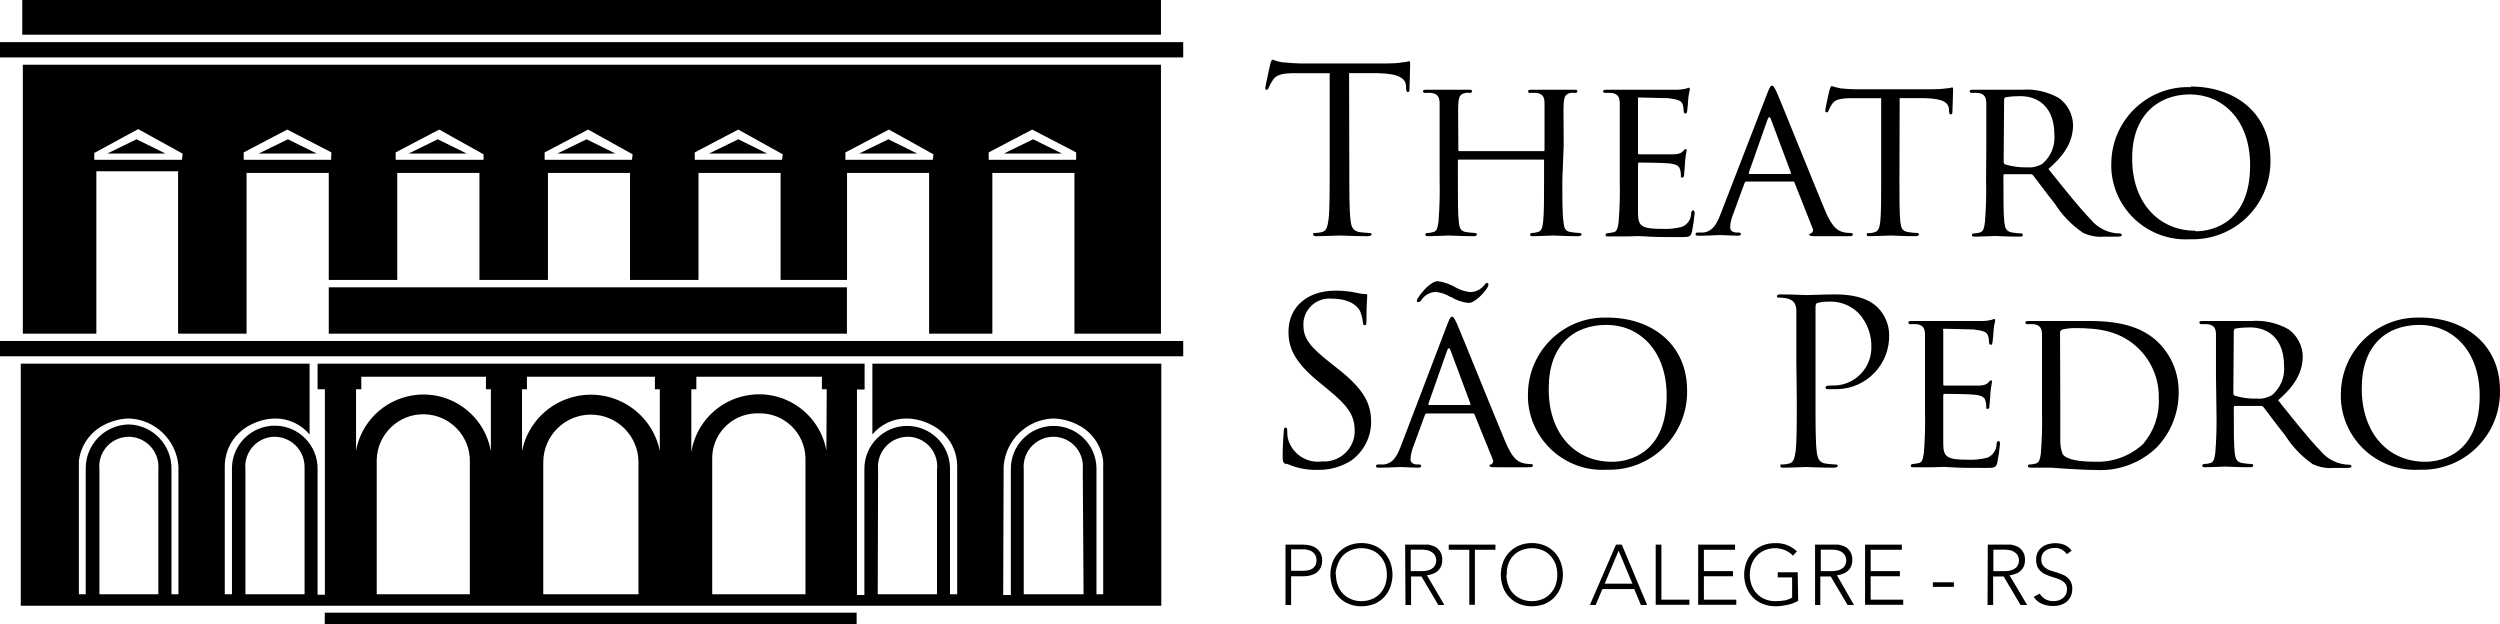
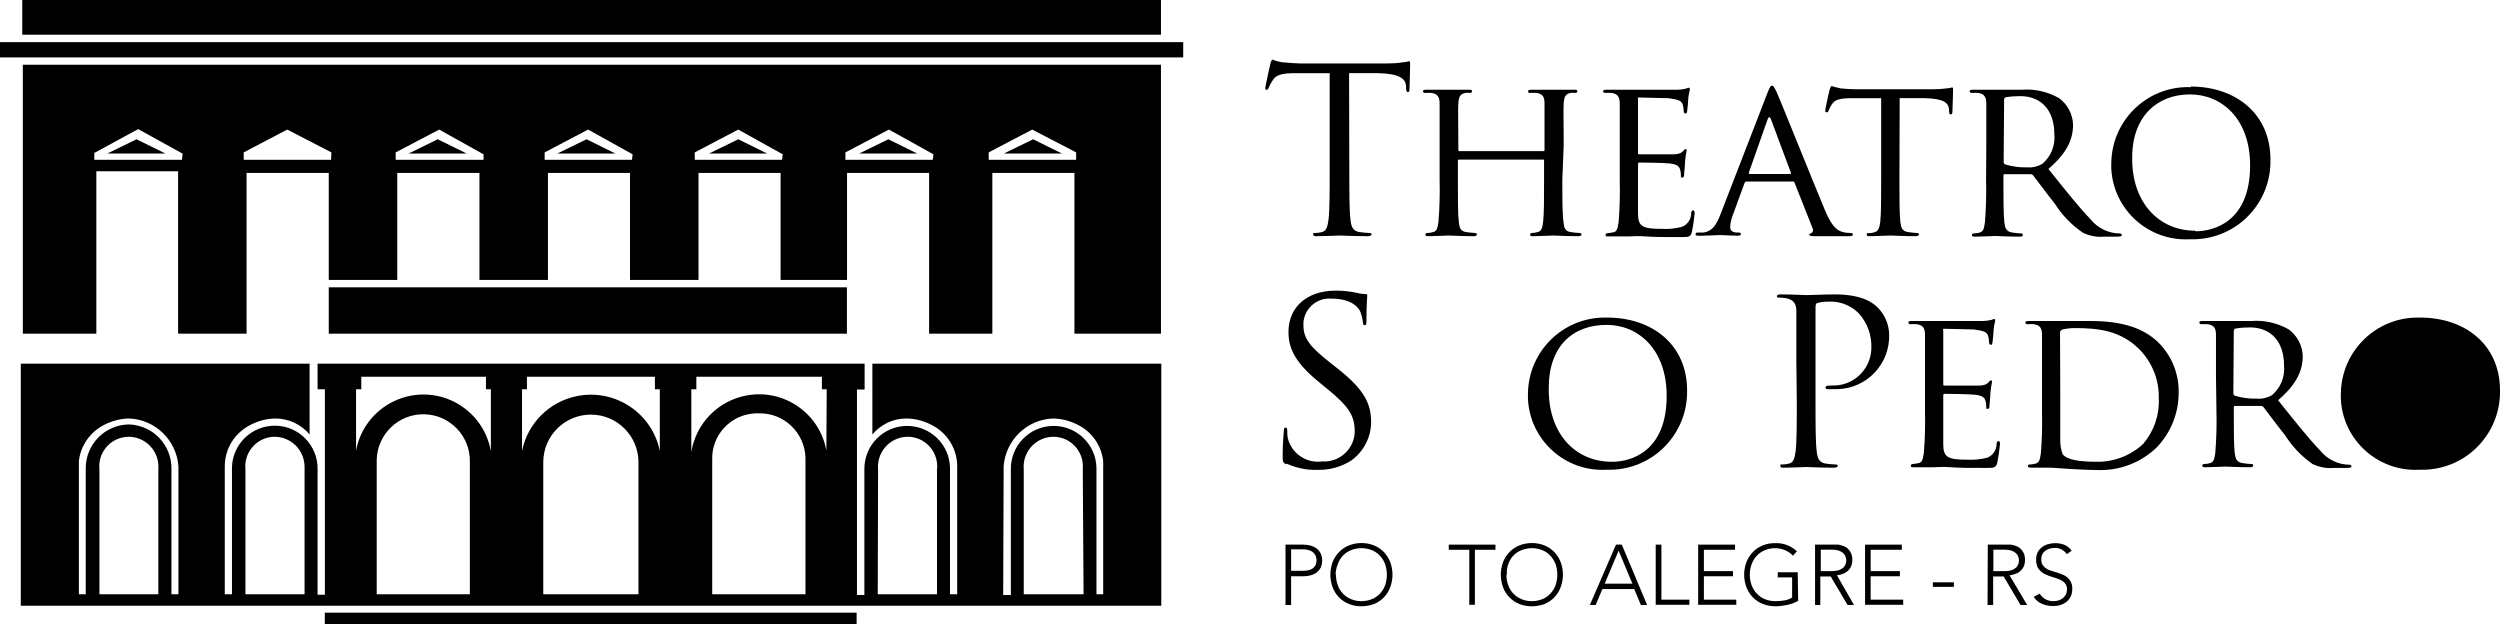
<svg xmlns="http://www.w3.org/2000/svg" id="Camada_2" data-name="Camada 2" viewBox="0 0 219 54.67">
  <g id="TSP">
    <g>
      <g id="Porto_Alegre_-_RS" data-name="Porto Alegre - RS">
        <path d="M112.61,47.71h1.52c.19,0,.39.02.58.06.19.04.38.12.55.22.17.11.3.26.4.43.11.21.17.44.16.68,0,.21-.04.42-.12.62-.09.16-.21.31-.35.43-.15.11-.33.19-.51.24-.19.06-.4.09-.6.09h-1.14v2.52h-.49v-5.29ZM113.1,50h1.12c.14,0,.28-.02.41-.05.13-.03.24-.08.35-.15.11-.08.2-.18.26-.29.06-.14.09-.29.09-.44,0-.29-.13-.56-.36-.73-.11-.08-.24-.13-.37-.16-.13-.04-.27-.06-.41-.06h-1.09v1.88Z" />
        <path d="M116.54,50.34c0-.38.07-.76.2-1.11.13-.33.32-.62.56-.87.24-.25.54-.45.86-.58.35-.14.72-.21,1.1-.21.38,0,.76.07,1.11.21.32.13.62.33.86.58.24.25.42.55.55.87.27.72.27,1.5,0,2.22-.12.33-.31.63-.55.88-.24.25-.54.45-.86.58-.35.13-.73.2-1.11.2-.38,0-.75-.06-1.1-.2-.32-.13-.62-.33-.86-.58-.25-.25-.44-.55-.56-.88-.13-.35-.2-.73-.2-1.11M117.03,50.34c0,.31.05.63.16.92.09.27.24.52.44.73.2.21.44.38.71.49.29.12.6.19.92.18.32,0,.64-.06.93-.18.27-.11.51-.28.7-.49.2-.21.35-.46.45-.73.1-.3.15-.61.15-.92,0-.31-.05-.62-.15-.91-.1-.27-.25-.52-.45-.74-.2-.21-.43-.38-.7-.49-.29-.12-.61-.18-.93-.18-.32,0-.63.06-.92.18-.55.22-.97.67-1.15,1.23-.12.29-.19.6-.19.91h.03Z" />
-         <path d="M123.09,47.71h1.66c.13,0,.26,0,.39,0,.14.03.28.07.42.12.15.05.28.13.39.24.12.11.22.24.28.39.08.18.12.38.11.58,0,.22-.03.43-.13.63-.08.15-.19.29-.32.4-.13.1-.28.17-.44.22-.15.05-.3.09-.45.11l1.53,2.6h-.53l-1.48-2.5h-.91v2.5h-.49l-.03-5.29ZM123.58,50.03h1c.21,0,.43-.03.63-.1.14-.05.27-.13.37-.23.08-.09.15-.19.18-.31.07-.19.07-.41,0-.6-.03-.11-.1-.22-.18-.3-.11-.1-.23-.18-.37-.24-.2-.07-.42-.1-.63-.1h-1v1.88Z" />
        <polygon points="128.71 48.16 126.91 48.16 126.91 47.71 131 47.71 131 48.16 129.2 48.16 129.2 52.98 128.71 52.98 128.71 48.16" />
        <path d="M131.47,50.34c0-.38.07-.76.2-1.11.13-.33.32-.62.56-.87.24-.25.54-.45.86-.58.35-.14.72-.21,1.1-.21.38,0,.76.07,1.11.21.32.13.62.33.86.58.24.25.42.55.55.87.27.72.27,1.5,0,2.22-.12.33-.31.63-.55.88-.24.25-.54.45-.86.58-.35.13-.73.2-1.11.2-.38,0-.75-.06-1.1-.2-.32-.13-.62-.33-.86-.58-.25-.25-.44-.55-.56-.88-.13-.35-.2-.73-.2-1.11M131.96,50.34c0,.31.05.63.16.92.09.27.24.52.44.73.2.21.44.38.71.49.29.12.6.19.92.18.32,0,.64-.06.93-.18.27-.11.51-.28.7-.49.2-.21.35-.46.45-.73.1-.3.15-.61.15-.92,0-.31-.05-.62-.15-.91-.1-.27-.25-.52-.45-.74-.2-.21-.43-.38-.7-.49-.29-.12-.61-.18-.93-.18-.32,0-.63.06-.92.18-.55.22-.97.67-1.15,1.23-.1.29-.14.6-.12.91h-.04Z" />
        <path d="M141.56,47.71h.51l2.22,5.29h-.55l-.58-1.4h-2.79l-.59,1.4h-.51l2.29-5.29ZM141.79,48.24l-1.22,2.89h2.43l-1.21-2.89Z" />
        <polygon points="145.04 47.71 145.54 47.71 145.54 52.53 147.99 52.53 147.99 52.98 145.04 52.98 145.04 47.71" />
        <polygon points="148.76 47.71 151.99 47.71 151.99 48.16 149.26 48.16 149.26 50.03 151.81 50.03 151.81 50.48 149.26 50.48 149.26 52.53 152.1 52.53 152.1 52.98 148.76 52.98 148.76 47.71" />
        <path d="M157.52,52.63c-.31.18-.65.3-1,.37-.33.07-.66.11-1,.11-.38,0-.76-.07-1.11-.21-.32-.13-.62-.32-.86-.57-.24-.25-.43-.55-.56-.88-.27-.72-.27-1.5,0-2.22.13-.32.32-.62.56-.87.24-.25.54-.45.86-.58.35-.14.73-.21,1.11-.2.7-.03,1.39.23,1.89.72l-.35.38c-.09-.1-.19-.2-.3-.27-.12-.08-.25-.15-.38-.21-.14-.05-.28-.1-.42-.13-.46-.1-.94-.05-1.37.13-.27.11-.5.28-.7.49-.2.21-.35.47-.45.74-.1.29-.16.6-.16.91,0,.31.06.62.16.92.1.27.25.52.45.73.19.21.43.38.7.49.29.12.61.19.93.18.26,0,.53-.02.79-.06.24-.04.47-.13.68-.25v-1.77h-1.26v-.45h1.75l.04,2.5Z" />
        <path d="M159,47.71h1.67c.13,0,.26,0,.39,0,.14.03.28.07.42.12.15.05.28.13.39.24.12.11.22.24.28.39.08.18.12.38.11.58,0,.22-.03.43-.13.63-.08.16-.19.29-.33.4-.13.1-.27.17-.43.22-.15.05-.3.09-.45.11l1.49,2.6h-.56l-1.48-2.5h-.91v2.5h-.46v-5.29ZM159.5,50.03h1c.21,0,.42-.03.62-.1.14-.05.27-.13.38-.23.08-.09.15-.19.18-.31.07-.19.07-.41,0-.6-.03-.11-.1-.22-.18-.3-.11-.1-.24-.19-.38-.24-.2-.07-.41-.1-.62-.1h-1v1.88Z" />
        <polygon points="163.38 47.71 166.6 47.71 166.6 48.16 163.87 48.16 163.87 50.03 166.43 50.03 166.43 50.48 163.87 50.48 163.87 52.53 166.72 52.53 166.72 52.98 163.38 52.98 163.38 47.71" />
        <rect x="169.32" y="51.01" width="1.84" height=".4" />
        <path d="M174.13,47.71h1.67c.13,0,.25,0,.38,0,.15.03.29.07.43.12.14.05.28.13.39.24.12.11.21.24.28.39.08.18.11.38.11.58,0,.22-.03.43-.13.63-.08.15-.2.29-.33.4-.13.1-.27.17-.43.22-.15.05-.3.09-.46.11l1.54,2.6h-.58l-1.48-2.5h-.92v2.5h-.49l.02-5.29ZM174.62,50.03h1c.21,0,.43-.02.63-.1.14-.05.27-.13.38-.23.08-.09.15-.19.18-.31.07-.19.07-.41,0-.6-.03-.11-.1-.22-.18-.3-.11-.1-.24-.18-.38-.24-.2-.07-.42-.1-.63-.1h-1v1.88Z" />
        <path d="M178.68,52c.12.21.3.38.51.5.22.11.46.17.7.16.16,0,.31-.02.46-.07.14-.05.27-.12.38-.21.1-.09.19-.2.25-.32.06-.13.09-.28.09-.43,0-.16-.03-.31-.11-.45-.08-.12-.19-.22-.31-.3-.14-.08-.29-.15-.44-.2l-.5-.16c-.17-.05-.33-.12-.49-.19-.16-.06-.31-.16-.44-.27-.13-.12-.24-.26-.31-.42-.08-.2-.11-.41-.11-.62,0-.21.04-.43.13-.62.09-.18.22-.34.38-.46.16-.13.34-.22.54-.27.21-.06.42-.09.64-.09.27,0,.55.05.8.15.25.11.47.29.63.51l-.42.3c-.12-.16-.27-.29-.44-.39-.19-.11-.4-.16-.62-.15-.15,0-.3.02-.45.06-.14.04-.26.11-.38.19-.24.17-.37.46-.35.75-.02.22.05.44.2.6.14.15.31.27.5.34.22.08.44.15.66.21.22.07.44.15.65.25.2.1.37.26.5.44.15.23.22.5.2.77,0,.22-.04.43-.13.63-.09.18-.21.34-.36.47-.16.13-.34.22-.53.28-.2.07-.4.1-.61.1-.34,0-.68-.05-1-.18-.31-.13-.57-.34-.75-.62l.53-.29Z" />
      </g>
      <g id="São_Pedro" data-name="São Pedro">
        <path d="M112.66,40.67c-.28-.14-.3-.22-.3-.76,0-1,.08-1.81.1-2.13s.06-.32.16-.32.14.06.14.22c0,.25.01.5.06.74.35,1.33,1.64,2.19,3,2,1.48.1,2.75-1.02,2.85-2.49,0-.06,0-.12,0-.18,0-1.38-.58-2.18-2.3-3.6l-.9-.74c-2.12-1.74-2.6-3-2.6-4.34,0-2.15,1.6-3.61,4.14-3.61.63,0,1.25.06,1.86.2.23.06.47.09.71.1.16,0,.19,0,.19.14s-.07.76-.07,2.13c0,.32,0,.46-.15.46s-.13-.1-.16-.26c-.04-.34-.12-.68-.26-1-.12-.23-.66-1.07-2.5-1.07-1.26-.1-2.35.84-2.45,2.09,0,.08,0,.16,0,.24,0,1.14.52,1.86,2.44,3.36l.56.44c2.36,1.86,2.93,3.1,2.93,4.7-.01,1.32-.65,2.55-1.71,3.33-.89.58-1.94.87-3,.84-.92.03-1.84-.16-2.68-.54" />
-         <path d="M126.79,28.4c.22-.56.3-.66.42-.66s.24.24.42.62c.32.72,3.15,7.74,4.23,10.32.64,1.53,1.12,1.75,1.5,1.87.23.07.46.1.7.1.1,0,.22,0,.22.14s-.2.14-.4.14h-2.78c-.34,0-.62,0-.62-.12s0-.08.12-.12c.16-.06.25-.25.18-.41,0-.02-.01-.03-.02-.05l-1.59-3.91c0-.08-.06-.1-.16-.1h-4.01c-.08,0-.16.06-.18.14l-1,2.72c-.15.37-.24.76-.26,1.15,0,.34.3.46.6.46h.16c.14,0,.18.06.18.14s-.1.14-.26.14c-.42,0-1.38-.06-1.58-.06s-1.06.06-1.78.06c-.22,0-.34,0-.34-.14,0-.08.08-.15.16-.14,0,0,0,0,0,0h.52c.8-.1,1.14-.7,1.48-1.57l4.09-10.72ZM127.09,26.03c-.41-.26-.88-.42-1.36-.46-.5.04-.95.3-1.22.72-.06.1-.17.16-.28.18-.07,0-.12-.05-.12-.12h0c.02-.11.06-.22.14-.3.28-.44,1.08-1.42,1.72-1.42.6.09,1.17.31,1.68.62.36.18.76.3,1.16.34.46-.01.9-.23,1.19-.59.09-.12.19-.22.25-.22.07,0,.13.05.14.12,0,0,0,0,0,0,0,.09-.03.18-.08.26-.16.32-1.05,1.38-1.67,1.38-.55-.06-1.08-.24-1.55-.54v.03ZM128.75,35.48q.08,0,.06-.12l-1.74-4.66c-.1-.26-.2-.26-.3,0l-1.64,4.66c0,.08.02.12.06.12h3.56Z" />
        <path d="M140.79,27.82c4,0,7,2.42,7,6.38.07,3.77-2.92,6.88-6.68,6.95-.13,0-.25,0-.38,0-3.6.2-6.68-2.56-6.88-6.16,0-.18-.01-.35,0-.53.05-3.72,3.11-6.7,6.83-6.64.06,0,.11,0,.17,0M141.24,40.45c1.58,0,4.76-.84,4.76-5.77,0-4.08-2.48-6.22-5.26-6.22-2.95,0-5.07,1.84-5.07,5.54-.05,4,2.33,6.45,5.52,6.45h.05Z" />
        <path d="M157.36,31.6v-4.32c0-.64-.2-1-.86-1.15-.22-.04-.45-.06-.68-.06-.08,0-.16,0-.16-.12s.1-.16.32-.16c.9,0,2.1.06,2.26.06.44,0,1.6-.06,2.52-.06,2.51,0,3.41.84,3.73,1.15.63.64.99,1.49,1,2.38.07,2.56-1.95,4.7-4.51,4.77-.14,0-.27,0-.41,0-.14.01-.29.01-.43,0-.1,0-.22,0-.22-.14s.12-.18.54-.18c1.83.08,3.38-1.33,3.47-3.17,0-.03,0-.06,0-.09.05-1.14-.35-2.24-1.12-3.08-.72-.72-1.73-1.09-2.75-1-.29-.01-.58.03-.86.12-.12,0-.16.18-.16.39v8.22c0,1.92,0,3.5.1,4.35.06.58.18,1,.78,1.1.3.04.6.07.9.08.13,0,.17.06.17.12s-.1.16-.32.16c-1.11,0-2.37-.06-2.47-.06s-1.32.06-1.92.06c-.22,0-.32,0-.32-.16s0-.12.16-.12c.2,0,.4-.03.6-.08.4-.08.5-.52.58-1.1.1-.85.1-2.43.1-4.35l-.04-3.55Z" />
        <path d="M168.63,33v-3.66c0-.54-.14-.86-.72-.94-.2-.01-.4-.01-.6,0-.07-.01-.13-.07-.14-.14,0-.1.08-.14.28-.14h6.21c.4,0,.66-.08.8-.1.08-.04.16-.06.24-.08.06,0,.08.08.08.16s-.1.32-.14.8c0,.16-.06.92-.1,1.12s-.08.18-.16.18-.14-.08-.14-.22c0-.2-.03-.41-.1-.6-.12-.28-.3-.4-1.26-.52-.3,0-2.35-.06-2.55-.06s-.1.06-.1.18v4.62c0,.12,0,.18.1.18h2.95c.4,0,.68-.06.86-.24s.2-.22.26-.22.1,0,.1.14c-.06.31-.11.62-.14.94,0,.34-.08,1-.08,1.1s0,.32-.16.32-.12-.06-.12-.16c0-.19-.02-.38-.08-.56-.06-.24-.22-.44-.9-.52-.48-.06-2.37-.08-2.67-.08-.06,0-.11.04-.12.1,0,0,0,.01,0,.02v4.28c0,1.15.37,1.37,2.11,1.37.59.03,1.19-.03,1.76-.18.48-.2.8-.67.8-1.19,0-.2.08-.26.18-.26s.12.14.12.26c-.05.55-.13,1.11-.24,1.65-.12.44-.3.44-1,.44-1.32,0-2.34,0-3.07-.06s-1.2,0-1.46,0h-1.76c-.26,0-.28,0-.28-.14,0-.08.06-.14.14-.14.18-.02.36-.04.54-.08.34-.06.38-.4.46-.9.1-1.23.13-2.46.1-3.69v-2.98Z" />
        <path d="M178.88,33v-3.66c0-.54-.14-.86-.72-.94-.2-.01-.4-.01-.6,0-.07-.01-.13-.07-.14-.14,0-.1.08-.14.28-.14h4.37c1.76,0,5-.16,7.06,1.94,1.13,1.15,1.75,2.71,1.72,4.32.01,1.78-.67,3.5-1.9,4.79-1.42,1.39-3.36,2.11-5.34,2-.76,0-1.7-.06-2.46-.1l-1.45-.1h-1.78q-.28,0-.28-.14c0-.08.06-.14.14-.14.18,0,.36-.03.54-.08.34-.08.38-.4.46-.9.1-1.23.13-2.46.1-3.69v-3.02ZM180.48,34.84v3.7c-.01.42.06.84.2,1.23.22.32.85.68,2.93.68,1.52.04,3-.52,4.12-1.55.95-1.11,1.45-2.54,1.38-4,.04-1.59-.56-3.12-1.66-4.26-1.66-1.68-3.6-1.9-5.7-1.9-.36,0-.72.04-1.07.12-.15.04-.25.19-.22.34l.02,5.64Z" />
        <path d="M194.12,33v-3.66c0-.54-.14-.86-.72-.94-.2-.01-.4-.01-.6,0-.07-.01-.13-.07-.14-.14,0-.1.08-.14.28-.14h4.28c1.14-.09,2.28.17,3.28.74.74.55,1.19,1.4,1.22,2.32,0,1.26-.52,2.48-2.16,3.88,1.44,1.8,2.66,3.34,3.69,4.41.63.78,1.58,1.24,2.58,1.24.08,0,.15.06.16.14,0,0,0,0,0,0,0,.1-.1.14-.42.14h-1.1c-.65.06-1.3-.06-1.89-.34-.96-.67-1.77-1.52-2.4-2.51-.74-.92-1.52-2-1.9-2.48-.06-.07-.15-.11-.24-.1h-2.24c-.08,0-.12,0-.12.14v.3c0,1.64,0,3,.08,3.67.06.5.16.82.7.9.26.04.52.07.78.08.07-.01.13.03.14.1,0,.01,0,.03,0,.04,0,.08-.08.14-.28.14-1,0-2.08-.06-2.16-.06s-1.2.06-1.74.06c-.18,0-.28,0-.28-.14,0-.08.06-.14.14-.14.18,0,.36-.03.54-.08.34-.08.38-.4.46-.9.1-1.23.13-2.46.1-3.69l-.04-2.98ZM195.64,34.44c0,.09.04.17.12.22.63.19,1.28.28,1.94.26.46.04.92-.07,1.32-.3.76-.64,1.16-1.61,1.06-2.6,0-2.12-1.16-3.34-3-3.34-.42,0-.84.03-1.26.1-.08.03-.14.11-.14.2l-.04,5.46Z" />
-         <path d="M212,27.82c4,0,7,2.42,7,6.38.07,3.77-2.92,6.88-6.68,6.95-.13,0-.26,0-.39,0-3.6.19-6.68-2.57-6.87-6.17,0-.17-.01-.35,0-.52.05-3.72,3.1-6.69,6.81-6.64.06,0,.12,0,.19,0M212.46,40.45c1.58,0,4.76-.84,4.76-5.77,0-4.08-2.48-6.22-5.27-6.22-2.94,0-5.06,1.84-5.06,5.54-.02,4,2.36,6.45,5.55,6.45h.02Z" />
+         <path d="M212,27.82c4,0,7,2.42,7,6.38.07,3.77-2.92,6.88-6.68,6.95-.13,0-.26,0-.39,0-3.6.19-6.68-2.57-6.87-6.17,0-.17-.01-.35,0-.52.05-3.72,3.1-6.69,6.81-6.64.06,0,.12,0,.19,0M212.46,40.45h.02Z" />
      </g>
      <g id="Theatro">
        <path d="M118.2,14.88c0,1.92,0,3.51.1,4.35.06.58.18,1,.78,1.1.3.04.61.07.91.08.12,0,.16.06.16.12s-.1.16-.32.16c-1.11,0-2.37-.06-2.47-.06s-1.36.06-2,.06c-.22,0-.32,0-.32-.16s0-.12.16-.12c.2,0,.4-.03.6-.08.4-.08.5-.52.58-1.1.1-.84.1-2.43.1-4.35V6.41h-3c-1.24,0-1.72.16-2,.64-.13.19-.25.4-.34.62-.06.16-.12.2-.2.2s-.1-.06-.1-.18.4-1.93.44-2.09.12-.38.2-.38c.28.12.58.2.88.24.58.06,1.34.1,1.58.1h7.51c.48,0,.95-.02,1.42-.1.3,0,.48-.1.56-.1s.1.12.1.24c0,.61-.06,2-.06,2.21s-.06.26-.14.26-.14-.06-.16-.34v-.22c-.06-.6-.54-1.06-2.46-1.1h-2.53l.02,8.47Z" />
        <path d="M136.86,15.74c0,1.64,0,3,.1,3.69.06.5.1.82.64.9.26.04.52.07.78.08.08-.01.15.04.16.12,0,0,0,.01,0,.02,0,.08-.1.14-.3.14-1,0-2.08-.06-2.18-.06s-1.22.06-1.74.06c-.2,0-.28,0-.28-.14,0-.08.06-.14.14-.14.18,0,.35-.03.52-.08.36-.08.42-.42.48-.92.08-.7.08-2,.08-3.63v-1.7c0-.08,0-.1-.1-.1h-7.35c-.06,0-.1,0-.1.1v1.7c0,1.64,0,3,.08,3.65.06.5.12.82.64.9.27.04.54.07.81.08.07,0,.13.06.13.13,0,0,0,0,0,.01,0,.08-.07.14-.28.14-1,0-2.1-.06-2.18-.06s-1.22.06-1.76.06c-.18,0-.28,0-.28-.14,0-.08.06-.14.14-.14.18,0,.36-.03.54-.08.34-.08.38-.4.46-.9.1-1.23.13-2.46.1-3.69v-6.66c0-.54-.14-.86-.72-.94-.2-.01-.4-.01-.6,0-.07-.01-.13-.07-.14-.14,0-.1.08-.14.28-.14h3.74c.2,0,.28,0,.28.14-.01.07-.07.13-.14.14-.15-.02-.29-.02-.44,0-.48.1-.58.34-.62.94s0,1.06,0,3.7v.36q0,.1.1.1h7.35c.06,0,.1,0,.1-.1v-4.06c0-.54-.12-.86-.7-.94-.2-.01-.4-.01-.6,0-.08,0-.14-.06-.14-.14,0-.1.08-.14.28-.14h3.74c.2,0,.3,0,.3.14-.01.08-.08.14-.16.14-.15-.02-.29-.02-.44,0-.46.1-.56.34-.6.94s0,1,0,3.66l-.12,3Z" />
        <path d="M141.89,12.74v-3.66c0-.54-.14-.86-.72-.94-.2-.01-.4-.01-.6,0-.07-.01-.13-.07-.14-.14,0-.1.08-.14.28-.14h6.2c.4,0,.66-.08.8-.1.08-.04.16-.06.24-.08.06,0,.08.08.08.16s-.1.32-.14.8c0,.16-.06.92-.1,1.12s-.08.18-.16.18-.14-.08-.14-.22c0-.2-.03-.41-.1-.6-.12-.28-.3-.4-1.26-.52-.3,0-2.34-.06-2.54-.06s-.1.06-.1.18v4.62c0,.12,0,.18.1.18h2.94c.4,0,.68-.06.86-.24s.2-.22.26-.22.1,0,.1.14c-.06.31-.11.62-.14.94,0,.34-.08,1-.08,1.1s0,.32-.16.32-.12-.06-.12-.16c0-.19-.02-.38-.08-.56-.06-.24-.22-.44-.9-.52-.48-.06-2.36-.08-2.66-.08-.06,0-.11.04-.12.1,0,0,0,.01,0,.02v4.33c0,1.14.36,1.36,2.1,1.36.59.03,1.19-.03,1.76-.18.48-.2.79-.66.8-1.18,0-.2.08-.26.18-.26s.12.14.12.26c-.05.55-.13,1.1-.24,1.64-.12.44-.3.44-1,.44-1.32,0-2.34,0-3.06-.06s-1.2,0-1.46,0h-1.76c-.26,0-.28,0-.28-.14,0-.08.06-.14.14-.14.18-.02.36-.04.54-.08.34-.06.38-.4.46-.9.1-1.23.13-2.46.1-3.69v-3.02Z" />
        <path d="M154.82,8.16c.22-.56.3-.66.42-.66s.24.24.42.62c.32.72,3.14,7.74,4.22,10.33.64,1.52,1.12,1.74,1.5,1.86.23.07.47.1.71.1.1,0,.22,0,.22.14s-.2.14-.41.14h-2.78c-.34,0-.62,0-.62-.12s0-.08.12-.12c.16-.06.25-.25.18-.41,0-.02-.01-.03-.02-.05l-1.58-3.99c0-.08-.06-.1-.16-.1h-4.04c-.08,0-.16.06-.18.14l-1,2.73c-.15.36-.24.75-.26,1.14,0,.34.3.46.6.46h.16c.14,0,.18.06.18.14s-.1.14-.26.14c-.42,0-1.38-.06-1.58-.06s-1.06.06-1.79.06c-.22,0-.34,0-.34-.14,0-.08.08-.15.16-.14,0,0,0,0,0,0h.52c.8-.1,1.15-.7,1.49-1.56l4.12-10.65ZM156.82,15.24q.08,0,.06-.12l-1.74-4.66c-.1-.26-.2-.26-.3,0l-1.64,4.66c0,.08.02.12.06.12h3.56Z" />
        <path d="M166.39,15.74c0,1.64,0,3,.08,3.69.06.5.14.82.68.9.26.04.53.07.8.08.07-.01.13.03.14.1,0,.01,0,.03,0,.04,0,.08-.08.14-.28.14-1,0-2.08-.06-2.18-.06s-1.3.06-1.82.06c-.2,0-.28,0-.28-.14s0-.12.14-.12c.18,0,.35-.03.52-.08.36-.08.46-.42.52-.92.08-.7.08-2.05.08-3.69v-7.14h-2.54c-1.1,0-1.52.14-1.78.54-.11.17-.21.35-.29.54,0,.14-.1.16-.18.16-.07-.01-.12-.07-.11-.14,0-.18.34-1.7.38-1.84s.12-.32.18-.32c.26.08.52.15.78.2.5.06,1.18.08,1.38.08h6.64c.42,0,.84-.02,1.26-.08.26,0,.42-.08.5-.08s.08.1.08.2c0,.52-.06,1.74-.06,1.94s-.08.22-.16.22-.12-.06-.14-.3v-.18c-.06-.52-.44-.9-2.12-.94h-2.2l-.02,7.14Z" />
        <path d="M174,12.74v-3.66c0-.54-.14-.86-.72-.94-.2-.01-.4-.01-.6,0-.07-.01-.13-.07-.14-.14,0-.1.08-.14.28-.14h4.28c1.14-.09,2.28.17,3.28.74.74.55,1.19,1.4,1.22,2.32,0,1.26-.52,2.48-2.16,3.88,1.44,1.8,2.66,3.34,3.69,4.41.63.78,1.58,1.24,2.58,1.24.08,0,.15.06.16.14,0,0,0,0,0,0,0,.1-.1.14-.42.14h-1.1c-.65.06-1.3-.06-1.88-.34-.99-.67-1.83-1.54-2.47-2.55-.74-.92-1.52-2-1.9-2.48-.06-.07-.15-.11-.24-.1h-2.24c-.08,0-.12,0-.12.14v.4c0,1.64,0,3,.08,3.67.06.5.16.82.7.9.26.04.52.07.78.08.07-.01.13.03.14.1,0,.01,0,.03,0,.04,0,.08-.08.14-.28.14-1,0-2.08-.06-2.16-.06s-1.2.06-1.74.06c-.18,0-.28,0-.28-.14,0-.08.06-.14.14-.14.18,0,.36-.03.54-.08.34-.08.38-.4.46-.9.1-1.23.13-2.46.1-3.69l.02-3.04ZM175.52,14.18c0,.09.04.17.12.22.63.19,1.28.28,1.94.26.46.04.92-.07,1.32-.3.76-.64,1.16-1.61,1.06-2.6,0-2.12-1.16-3.34-3-3.34-.42,0-.84.03-1.26.1-.08.03-.14.11-.14.2l-.04,5.46Z" />
        <path d="M191.89,7.58c4,0,7,2.42,7,6.38.1,3.77-2.87,6.9-6.63,7-.15,0-.29,0-.44,0-3.6.19-6.68-2.57-6.87-6.17,0-.17-.01-.35,0-.52.05-3.72,3.1-6.69,6.81-6.64.06,0,.12,0,.19,0M192.34,20.26c1.59,0,4.77-.84,4.77-5.77,0-4.08-2.48-6.22-5.27-6.22s-5.06,1.84-5.06,5.54c-.05,3.91,2.33,6.4,5.51,6.4l.05.05Z" />
      </g>
      <g id="Simbolo_Fachada" data-name="Simbolo Fachada">
        <path d="M101.7,29.23V5.67H2v23.56h6.44v-14.23h7.16v14.23h6v-14.08h7.2v9.37h6v-9.37h7.2v9.37h6v-9.37h7.19v9.37h6v-9.37h7.19v9.37h5.82v-9.37h7.19v14.08h5.54v-14.08h7.19v14.08h7.58ZM15.94,14h-7.68v-.6l3.84-2.09,3.9,2.15-.06.54ZM29,14h-7.65v-.65l3.81-2,3.87,2-.03.65ZM42.36,14h-7.7v-.65l3.81-2,3.89,2.17v.48ZM55.36,14h-7.65v-.65l3.81-2,3.9,2.17-.06.48ZM68.51,14h-7.65v-.65l3.81-2,3.9,2.17-.06.48ZM81.71,14h-7.65v-.65l3.81-2,3.9,2.17-.06.48ZM86.61,14v-.65l3.81-2,3.85,2v.65h-7.66Z" />
        <rect x="28.8" y="25.17" width="45.39" height="4.06" />
-         <rect y="29.87" width="103.65" height="1.34" />
        <rect y="3.69" width="103.65" height="1.34" />
        <polygon points="9.4 13.45 14.49 13.45 11.96 12.2 9.4 13.45" />
-         <polygon points="27.75 13.45 25.22 12.2 22.66 13.45 27.75 13.45" />
        <polygon points="35.79 13.45 40.88 13.45 38.35 12.2 35.79 13.45" />
        <polygon points="48.82 13.45 53.91 13.45 51.38 12.2 48.82 13.45" />
        <polygon points="62.11 13.45 67.2 13.45 64.67 12.2 62.11 13.45" />
        <polygon points="75.26 13.45 80.35 13.45 77.82 12.2 75.26 13.45" />
        <polygon points="87.94 13.45 93.03 13.45 90.5 12.2 87.94 13.45" />
        <rect x="1.95" width="99.75" height="3.04" />
        <rect x="28.45" y="53.67" width="46.59" height="1" />
        <path d="M76.42,38.06c.74-.89,1.84-1.41,3-1.4h0c.76.01,1.51.21,2.18.56,1.38.69,2.25,2.09,2.25,3.63v11.21h-.63v-11.06c-.03-2.07-1.74-3.72-3.81-3.69-2.07.03-3.72,1.74-3.69,3.81v11h-.65v-18h.67v-2.26H27.82v2.24h.64v18h-.64v-11c.03-2.07-1.62-3.78-3.69-3.81-2.07-.03-3.78,1.62-3.81,3.69h0v11.08h-.63v-11.21c0-1.54.87-2.94,2.25-3.63.67-.35,1.42-.55,2.18-.56h0c1.16,0,2.26.51,3,1.4v-6.2H1.82v21.2h99.91v-21.2h-25.31v6.2ZM13.87,52.06h-5.16v-10.93c-.15-1.42.87-2.7,2.29-2.85.08,0,.17-.01.26-.02,1.45,0,2.63,1.19,2.62,2.64,0,.08,0,.15-.01.23v10.93ZM15.02,52.06v-11c.02-2.1-1.65-3.83-3.75-3.88-2.08.04-3.75,1.74-3.76,3.82v11.06h-.6v-11.68c.16-1.36.99-2.54,2.21-3.16.68-.35,1.43-.55,2.19-.56h0c2.29.09,4.14,1.89,4.32,4.17v11.23h-.61ZM26.67,52.06h-5.17v-10.93c-.15-1.43.89-2.71,2.32-2.86.08,0,.16-.01.24-.01,1.46.01,2.63,1.2,2.62,2.66,0,.07,0,.14,0,.21v10.93ZM41.17,52.06h-8.17v-11.78h0c.05-2.25,1.92-4.04,4.17-3.99,2.25.05,4.04,1.92,3.99,4.17v11.6ZM43,39.53c-.57-3.26-3.67-5.45-6.94-4.88-2.47.43-4.41,2.35-4.87,4.81v-5.36h.46v-1.1h10.92v1.1h.43v5.43ZM47.59,52.06v-11.57h0c0-2.3,1.87-4.17,4.17-4.17,2.3,0,4.17,1.87,4.17,4.17h0v11.57h-8.34ZM57.8,39.5c-.68-3.33-3.94-5.48-7.27-4.8-2.42.49-4.31,2.38-4.8,4.8v-5.4h.43v-1.1h11.21v1.1h.43v5.4ZM62.39,52.06v-11.79h0c-.07-2.17,1.64-3.99,3.82-4.06.08,0,.17,0,.25,0,2.21-.06,4.04,1.69,4.1,3.9,0,.13,0,.26,0,.39v11.56h-8.16ZM72.39,39.47c-.59-3.26-3.71-5.43-6.97-4.83-2.51.45-4.46,2.45-4.86,4.96v-5.5h.44v-1.1h11v1.1h.42l-.03,5.37ZM76.92,41.13c-.13-1.45.93-2.73,2.38-2.86.08,0,.15-.01.23-.01,1.43.01,2.58,1.18,2.57,2.61,0,.09,0,.17-.02.26v10.93h-5.19l.03-10.93ZM94.92,52.06h-5.24v-10.93c-.13-1.45.93-2.73,2.38-2.86.08,0,.15-.01.23-.01,1.44.01,2.59,1.19,2.57,2.63,0,.08,0,.16-.01.24l.07,10.93ZM87.92,40.83c.18-2.28,2.03-4.08,4.32-4.17h0c.76.01,1.51.21,2.19.56,1.22.61,2.05,1.8,2.21,3.16v11.68h-.59v-11.06c-.03-2.07-1.74-3.72-3.81-3.69-2.07.03-3.72,1.74-3.69,3.81v11h-.67l.04-11.29Z" />
      </g>
    </g>
  </g>
</svg>